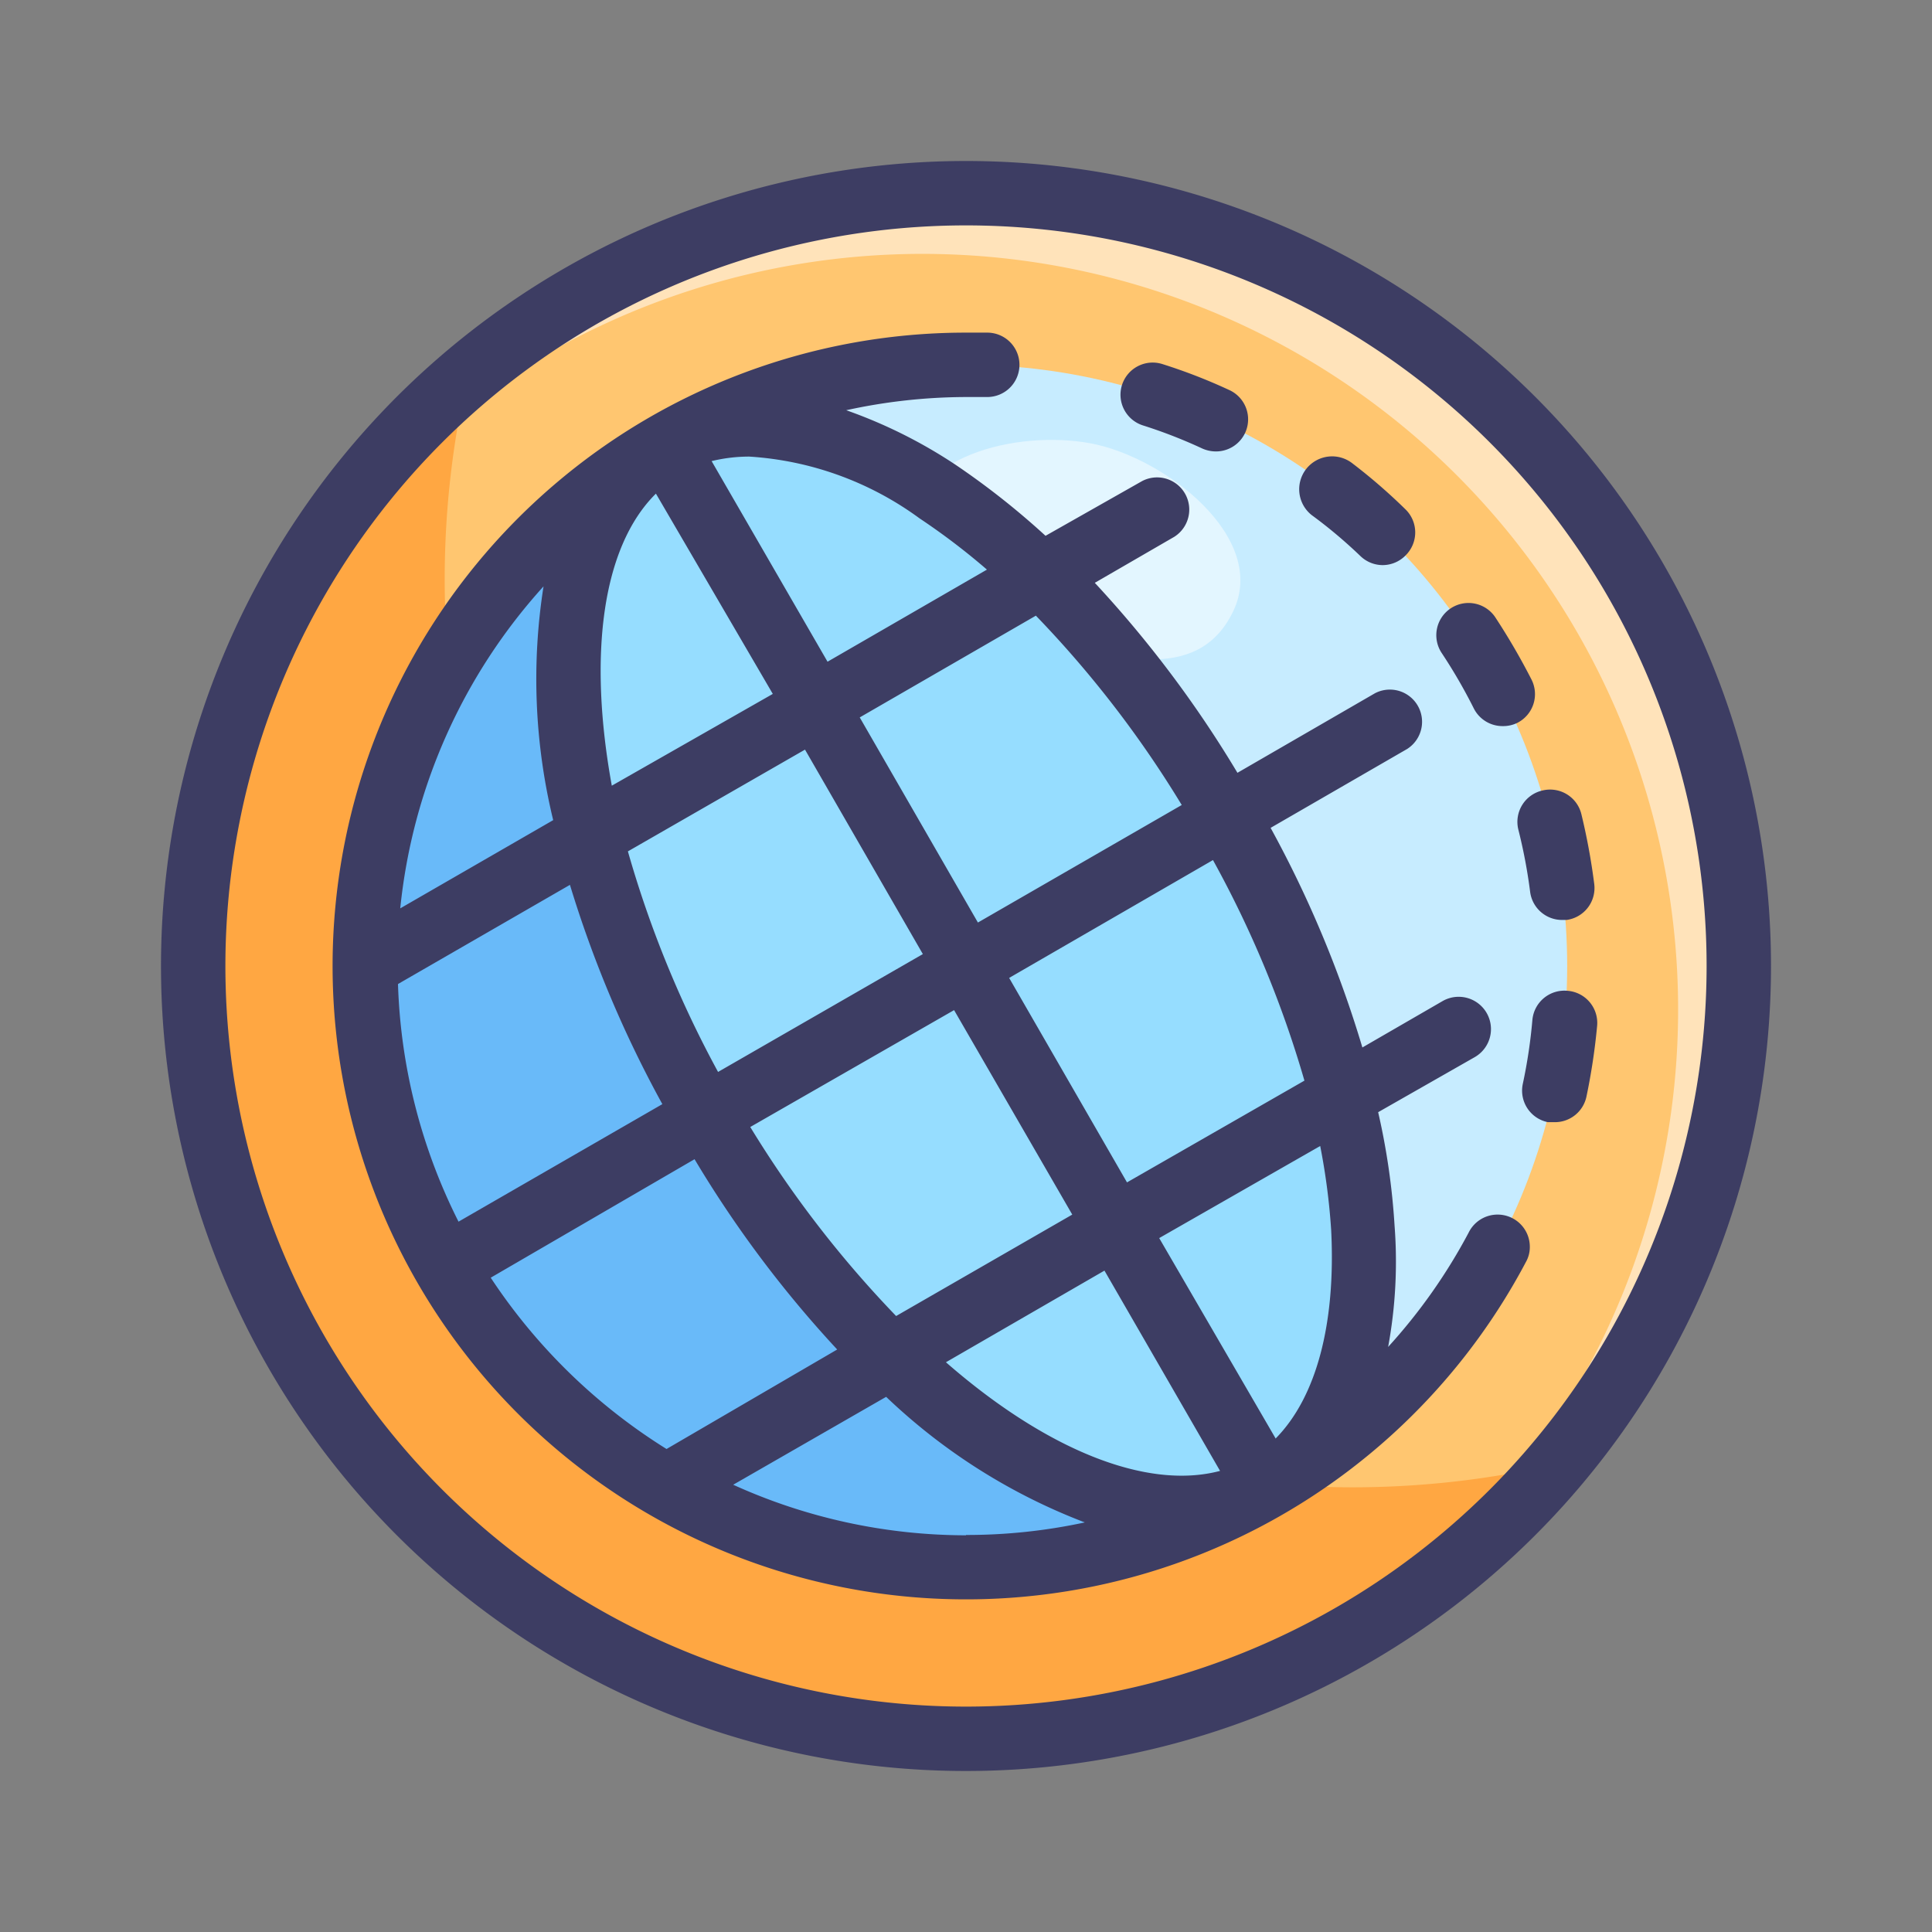
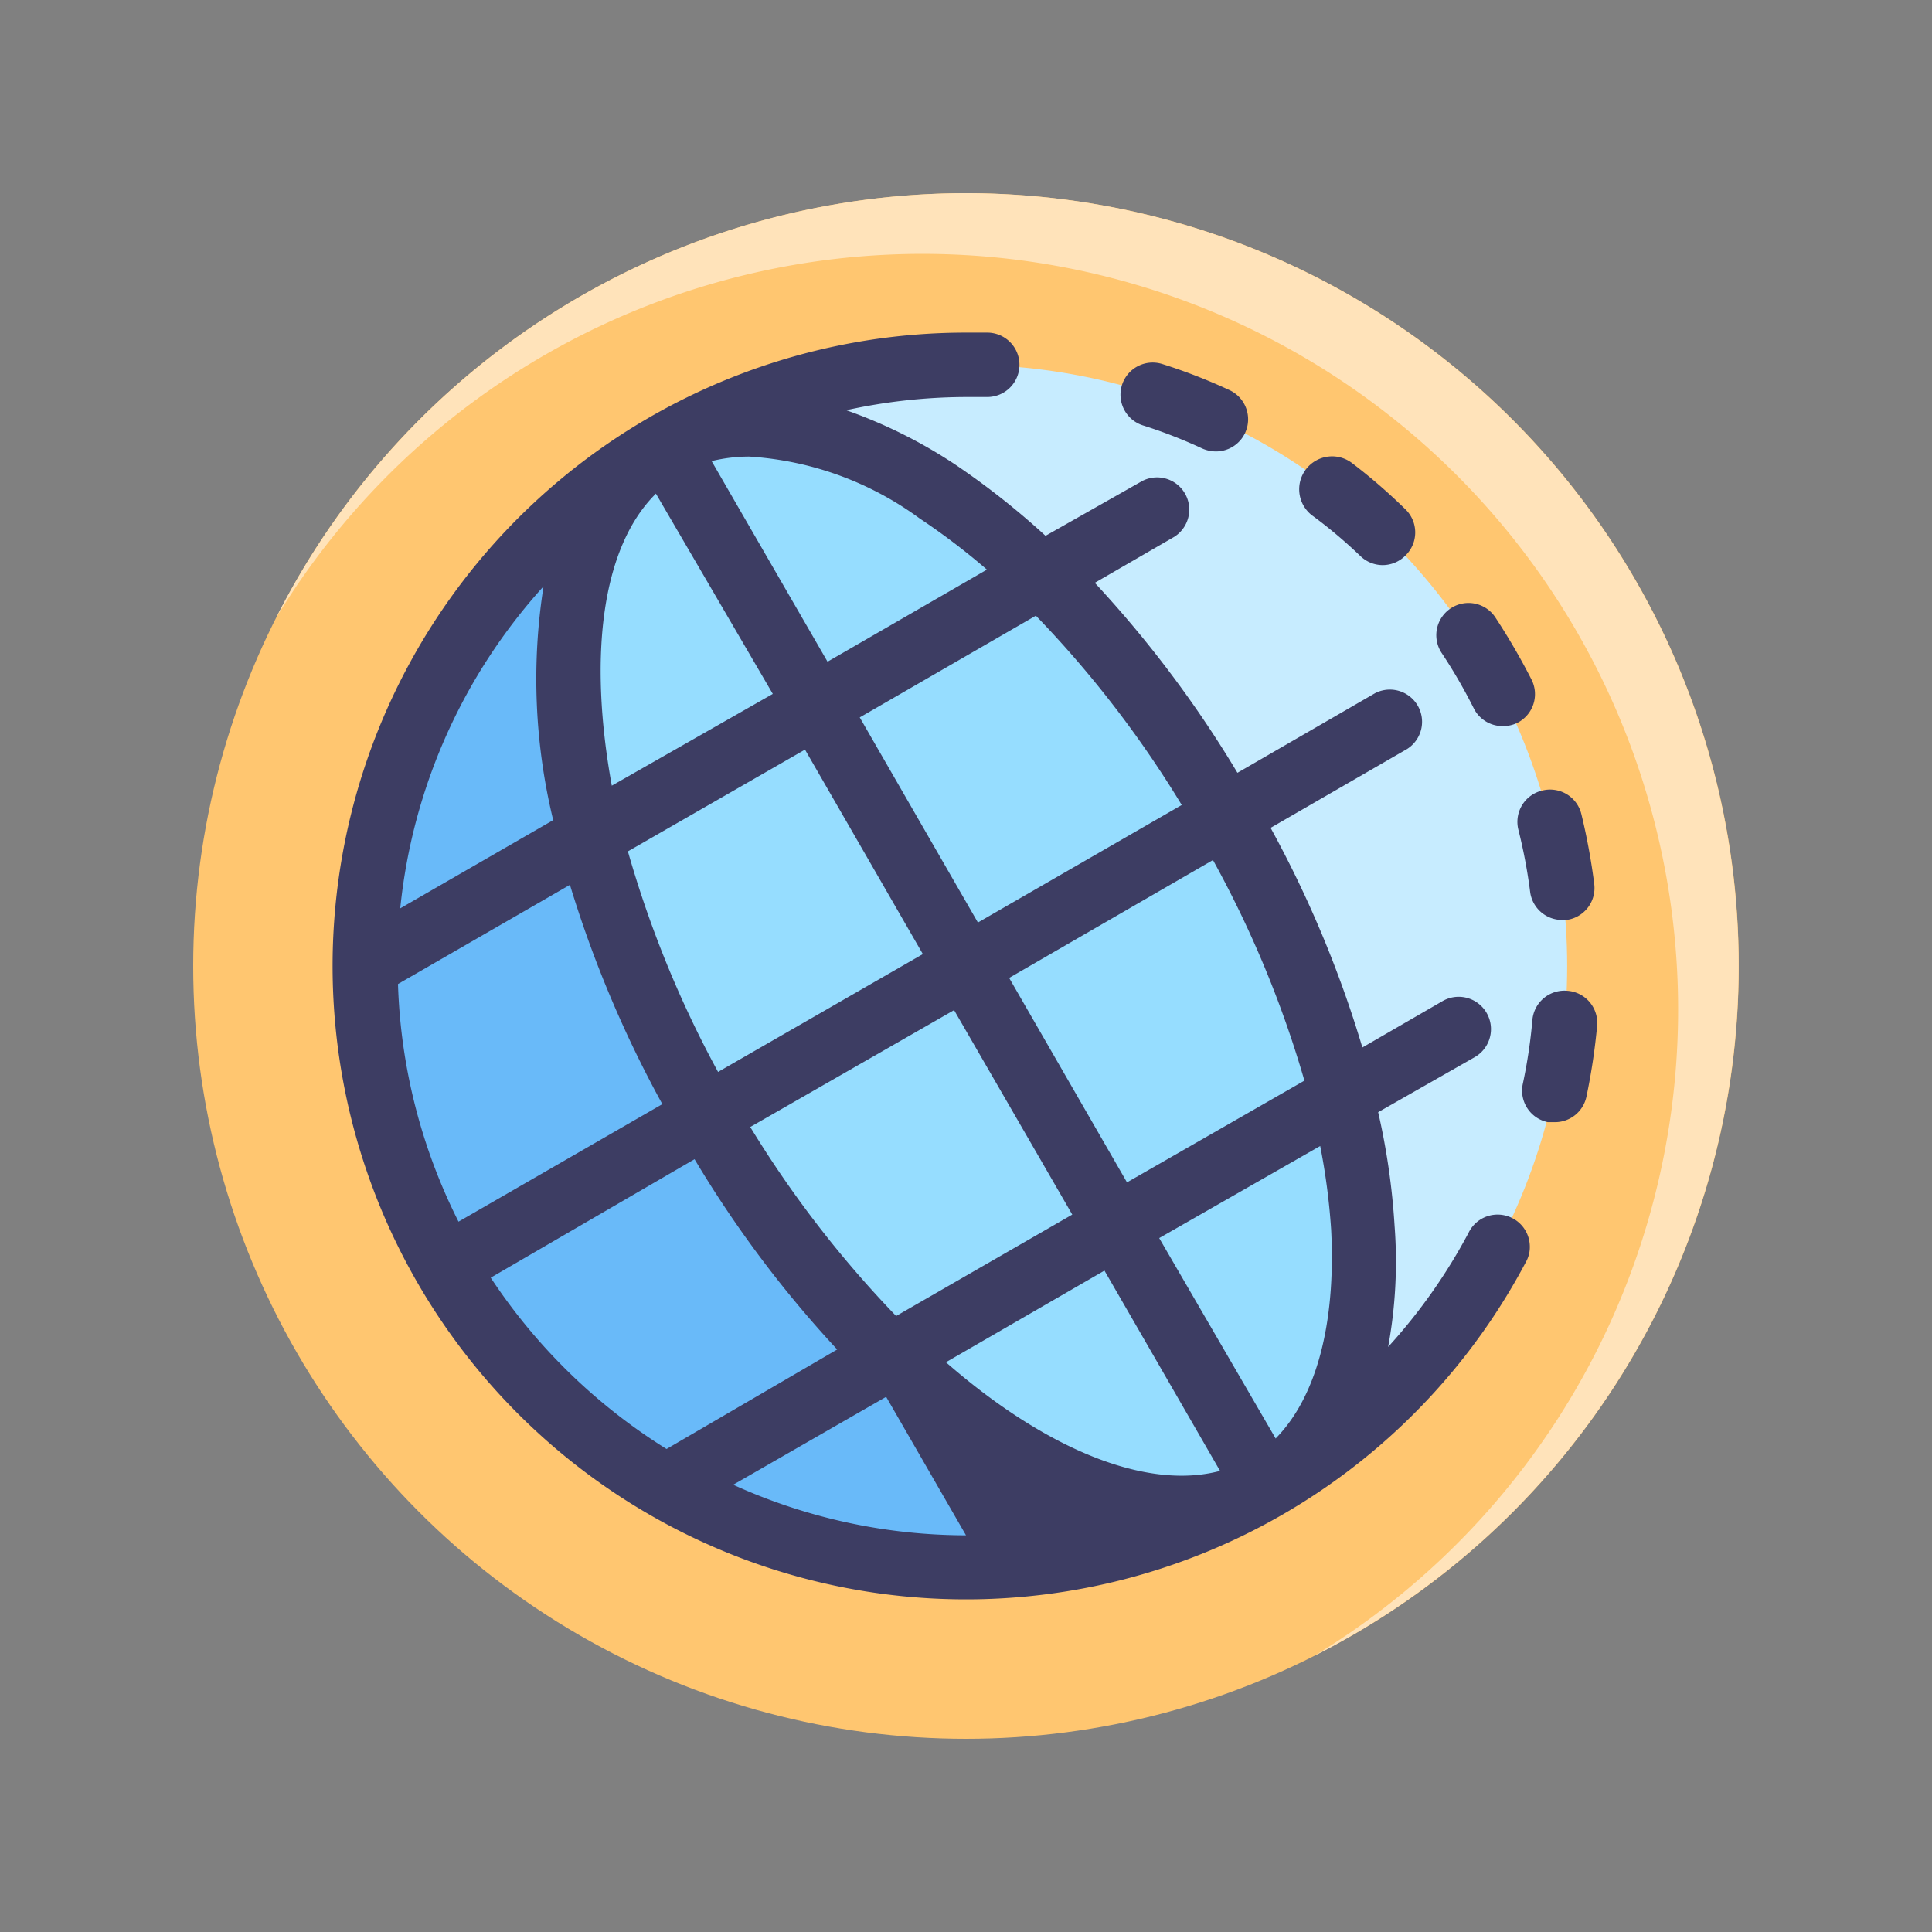
<svg xmlns="http://www.w3.org/2000/svg" viewBox="0 0 60 60">
  <rect x="0" y="0" width="60" height="60" fill="#808080" stroke="none" />
  <path d="M0 0h60v60H0z" fill="none" />
-   <path d="M0 0h60v60H0z" fill="none" />
  <circle cx="30" cy="30" fill="#ffc670" r="24" />
  <path d="M30 6A24 24 0 008.58 19.18a23.47 23.47 0 1132.24 32.24A24 24 0 0030 6z" fill="#ffe3ba" />
-   <path d="M42.05 46.19a28.2 28.2 0 01-27.52-34.53 24 24 0 1033.81 33.81 28.34 28.34 0 01-6.29.72z" fill="#ffa742" />
  <circle cx="30" cy="30" fill="#c7ecff" r="18.67" />
-   <path d="M38.29 19c-1.12 2.32-3.85 1.32-5.65.91s-4.38-.73-4.46-3.24 3.42-3.33 5.7-2.9 5.54 2.93 4.41 5.23z" fill="#fff" opacity=".5" />
  <path d="M36.32 47.57a18.67 18.67 0 01-18.39-31.81c-1.62 4.2-.2 11.64 4 18.91s9.94 12.22 14.39 12.9z" fill="#69baf9" />
  <ellipse cx="30" cy="30" fill="#96ddff" rx="9.33" ry="18.67" transform="rotate(-30 30.002 29.999)" />
  <g fill="#3d3d63">
-     <path d="M30 5a25 25 0 1025 25A25 25 0 0030 5zm0 48a23 23 0 1123-23 23 23 0 01-23 23z" />
-     <path d="M45.77 22a1 1 0 00.9.55 1 1 0 00.45-.1 1 1 0 00.44-1.35 20.55 20.55 0 00-1.11-1.91 1 1 0 10-1.67 1.1 16.43 16.43 0 01.99 1.71zm2.91 8.77a1 1 0 00-1.09.9 16 16 0 01-.3 2 1 1 0 00.78 1.18h.2a1 1 0 001-.8 19.58 19.58 0 00.33-2.19 1 1 0 00-.92-1.09zm-6.43-13.5a1 1 0 00.69.28 1 1 0 00.72-.31 1 1 0 000-1.41A17.6 17.6 0 0042 14.39 1 1 0 1040.74 16c.52.38 1.03.81 1.51 1.27zm4.9 8.48a16.33 16.33 0 01.37 1.95 1 1 0 001 .87h.13a1 1 0 00.86-1.12 19.74 19.74 0 00-.4-2.17 1 1 0 00-1.21-.73 1 1 0 00-.75 1.2zM35.49 13.21a15.39 15.39 0 011.85.72 1.06 1.06 0 00.42.09 1 1 0 00.91-.58 1 1 0 00-.5-1.33 17.2 17.2 0 00-2.06-.8 1 1 0 00-1.26.63 1 1 0 00.64 1.27zm11.02 24.51a1 1 0 00-.9.56 17.3 17.3 0 01-2.5 3.55 14.64 14.64 0 00.2-3.76 21.62 21.62 0 00-.51-3.53l3-1.71a1 1 0 10-1-1.74l-2.49 1.44a35 35 0 00-2.85-6.82l4.24-2.45a1 1 0 00-1-1.73L38.43 24A35.26 35.26 0 0034 18.1l2.47-1.43a1 1 0 00-1-1.73l-3 1.7a24.18 24.18 0 00-2.8-2.21 15.29 15.29 0 00-3.39-1.69 17.52 17.52 0 013.72-.41h.66a1 1 0 001-1 1 1 0 00-1-1h-.73a19.67 19.67 0 1017.46 28.86.94.94 0 00.12-.47 1 1 0 00-1-1zm-6-4.16L35 36.72l-3.66-6.35 6.33-3.66a33.35 33.35 0 012.84 6.85zm-10.88-2.19l3.67 6.35-5.47 3.15A33.77 33.77 0 0123.3 35zm-7.33 1.92a33.54 33.54 0 01-2.8-6.85l5.5-3.16 3.66 6.35zM36.7 25l-6.33 3.65-3.67-6.37 5.47-3.16A33.33 33.33 0 0136.7 25zM23.27 14.18a10 10 0 015.29 1.92 21 21 0 012.09 1.59l-4.95 2.86-3.6-6.23a4.93 4.93 0 011.17-.14zm-2.9 1.15L24 21.55l-5 2.85c-.73-4.01-.32-7.4 1.37-9.07zm-3.49 2.88a18.56 18.56 0 00.3 7.26l-4.75 2.74a17.52 17.52 0 014.45-10zm-4.52 12.35l5.34-3.08a35.74 35.74 0 002.87 6.81l-6.33 3.65a17.6 17.6 0 01-1.88-7.38zm2.88 9.12L21.57 36A35.12 35.12 0 0026 41.91L20.7 45a17.85 17.85 0 01-5.46-5.32zm14.76 8a17.51 17.51 0 01-7.23-1.57l4.75-2.73a18.45 18.45 0 006.17 3.9 17.38 17.38 0 01-3.69.39zm-.63-5.37l4.93-2.85 3.59 6.22c-2.3.61-5.43-.68-8.52-3.38zm10.25 2.37L36 38.45l5-2.86a20.39 20.39 0 01.34 2.6c.15 2.92-.46 5.2-1.72 6.48z" />
+     <path d="M45.77 22a1 1 0 00.9.55 1 1 0 00.45-.1 1 1 0 00.44-1.35 20.55 20.55 0 00-1.11-1.91 1 1 0 10-1.67 1.1 16.43 16.43 0 01.99 1.71zm2.91 8.77a1 1 0 00-1.09.9 16 16 0 01-.3 2 1 1 0 00.78 1.18h.2a1 1 0 001-.8 19.58 19.58 0 00.33-2.19 1 1 0 00-.92-1.09zm-6.43-13.5a1 1 0 00.69.28 1 1 0 00.72-.31 1 1 0 000-1.41A17.6 17.6 0 0042 14.39 1 1 0 1040.74 16c.52.38 1.03.81 1.51 1.27zm4.9 8.48a16.33 16.33 0 01.37 1.95 1 1 0 001 .87h.13a1 1 0 00.86-1.12 19.74 19.74 0 00-.4-2.17 1 1 0 00-1.21-.73 1 1 0 00-.75 1.2zM35.49 13.21a15.39 15.39 0 011.85.72 1.06 1.06 0 00.42.09 1 1 0 00.91-.58 1 1 0 00-.5-1.33 17.2 17.2 0 00-2.06-.8 1 1 0 00-1.26.63 1 1 0 00.64 1.27zm11.02 24.51a1 1 0 00-.9.56 17.3 17.3 0 01-2.5 3.55 14.64 14.64 0 00.2-3.76 21.62 21.62 0 00-.51-3.53l3-1.71a1 1 0 10-1-1.74l-2.49 1.44a35 35 0 00-2.85-6.82l4.24-2.45a1 1 0 00-1-1.73L38.43 24A35.26 35.26 0 0034 18.1l2.47-1.43a1 1 0 00-1-1.73l-3 1.7a24.18 24.18 0 00-2.8-2.21 15.29 15.29 0 00-3.39-1.69 17.52 17.52 0 013.72-.41h.66a1 1 0 001-1 1 1 0 00-1-1h-.73a19.67 19.67 0 1017.46 28.86.94.94 0 00.12-.47 1 1 0 00-1-1zm-6-4.16L35 36.72l-3.66-6.35 6.33-3.66a33.35 33.35 0 012.84 6.85zm-10.88-2.19l3.67 6.35-5.47 3.15A33.77 33.77 0 0123.3 35zm-7.33 1.92a33.54 33.54 0 01-2.8-6.85l5.5-3.16 3.66 6.35zM36.7 25l-6.33 3.65-3.67-6.37 5.47-3.16A33.33 33.33 0 0136.7 25zM23.27 14.18a10 10 0 015.29 1.92 21 21 0 012.09 1.59l-4.95 2.86-3.6-6.23a4.93 4.93 0 011.17-.14zm-2.9 1.15L24 21.55l-5 2.85c-.73-4.01-.32-7.4 1.37-9.07zm-3.49 2.88a18.56 18.56 0 00.3 7.26l-4.75 2.74a17.52 17.52 0 014.45-10zm-4.52 12.35l5.34-3.08a35.74 35.74 0 002.87 6.81l-6.33 3.65a17.6 17.6 0 01-1.88-7.38zm2.88 9.12L21.57 36A35.12 35.12 0 0026 41.91L20.7 45a17.85 17.85 0 01-5.46-5.32zm14.76 8a17.51 17.51 0 01-7.23-1.57l4.75-2.73zm-.63-5.37l4.93-2.85 3.59 6.22c-2.3.61-5.43-.68-8.52-3.38zm10.25 2.37L36 38.45l5-2.86a20.39 20.39 0 01.34 2.6c.15 2.92-.46 5.2-1.72 6.48z" />
  </g>
</svg>